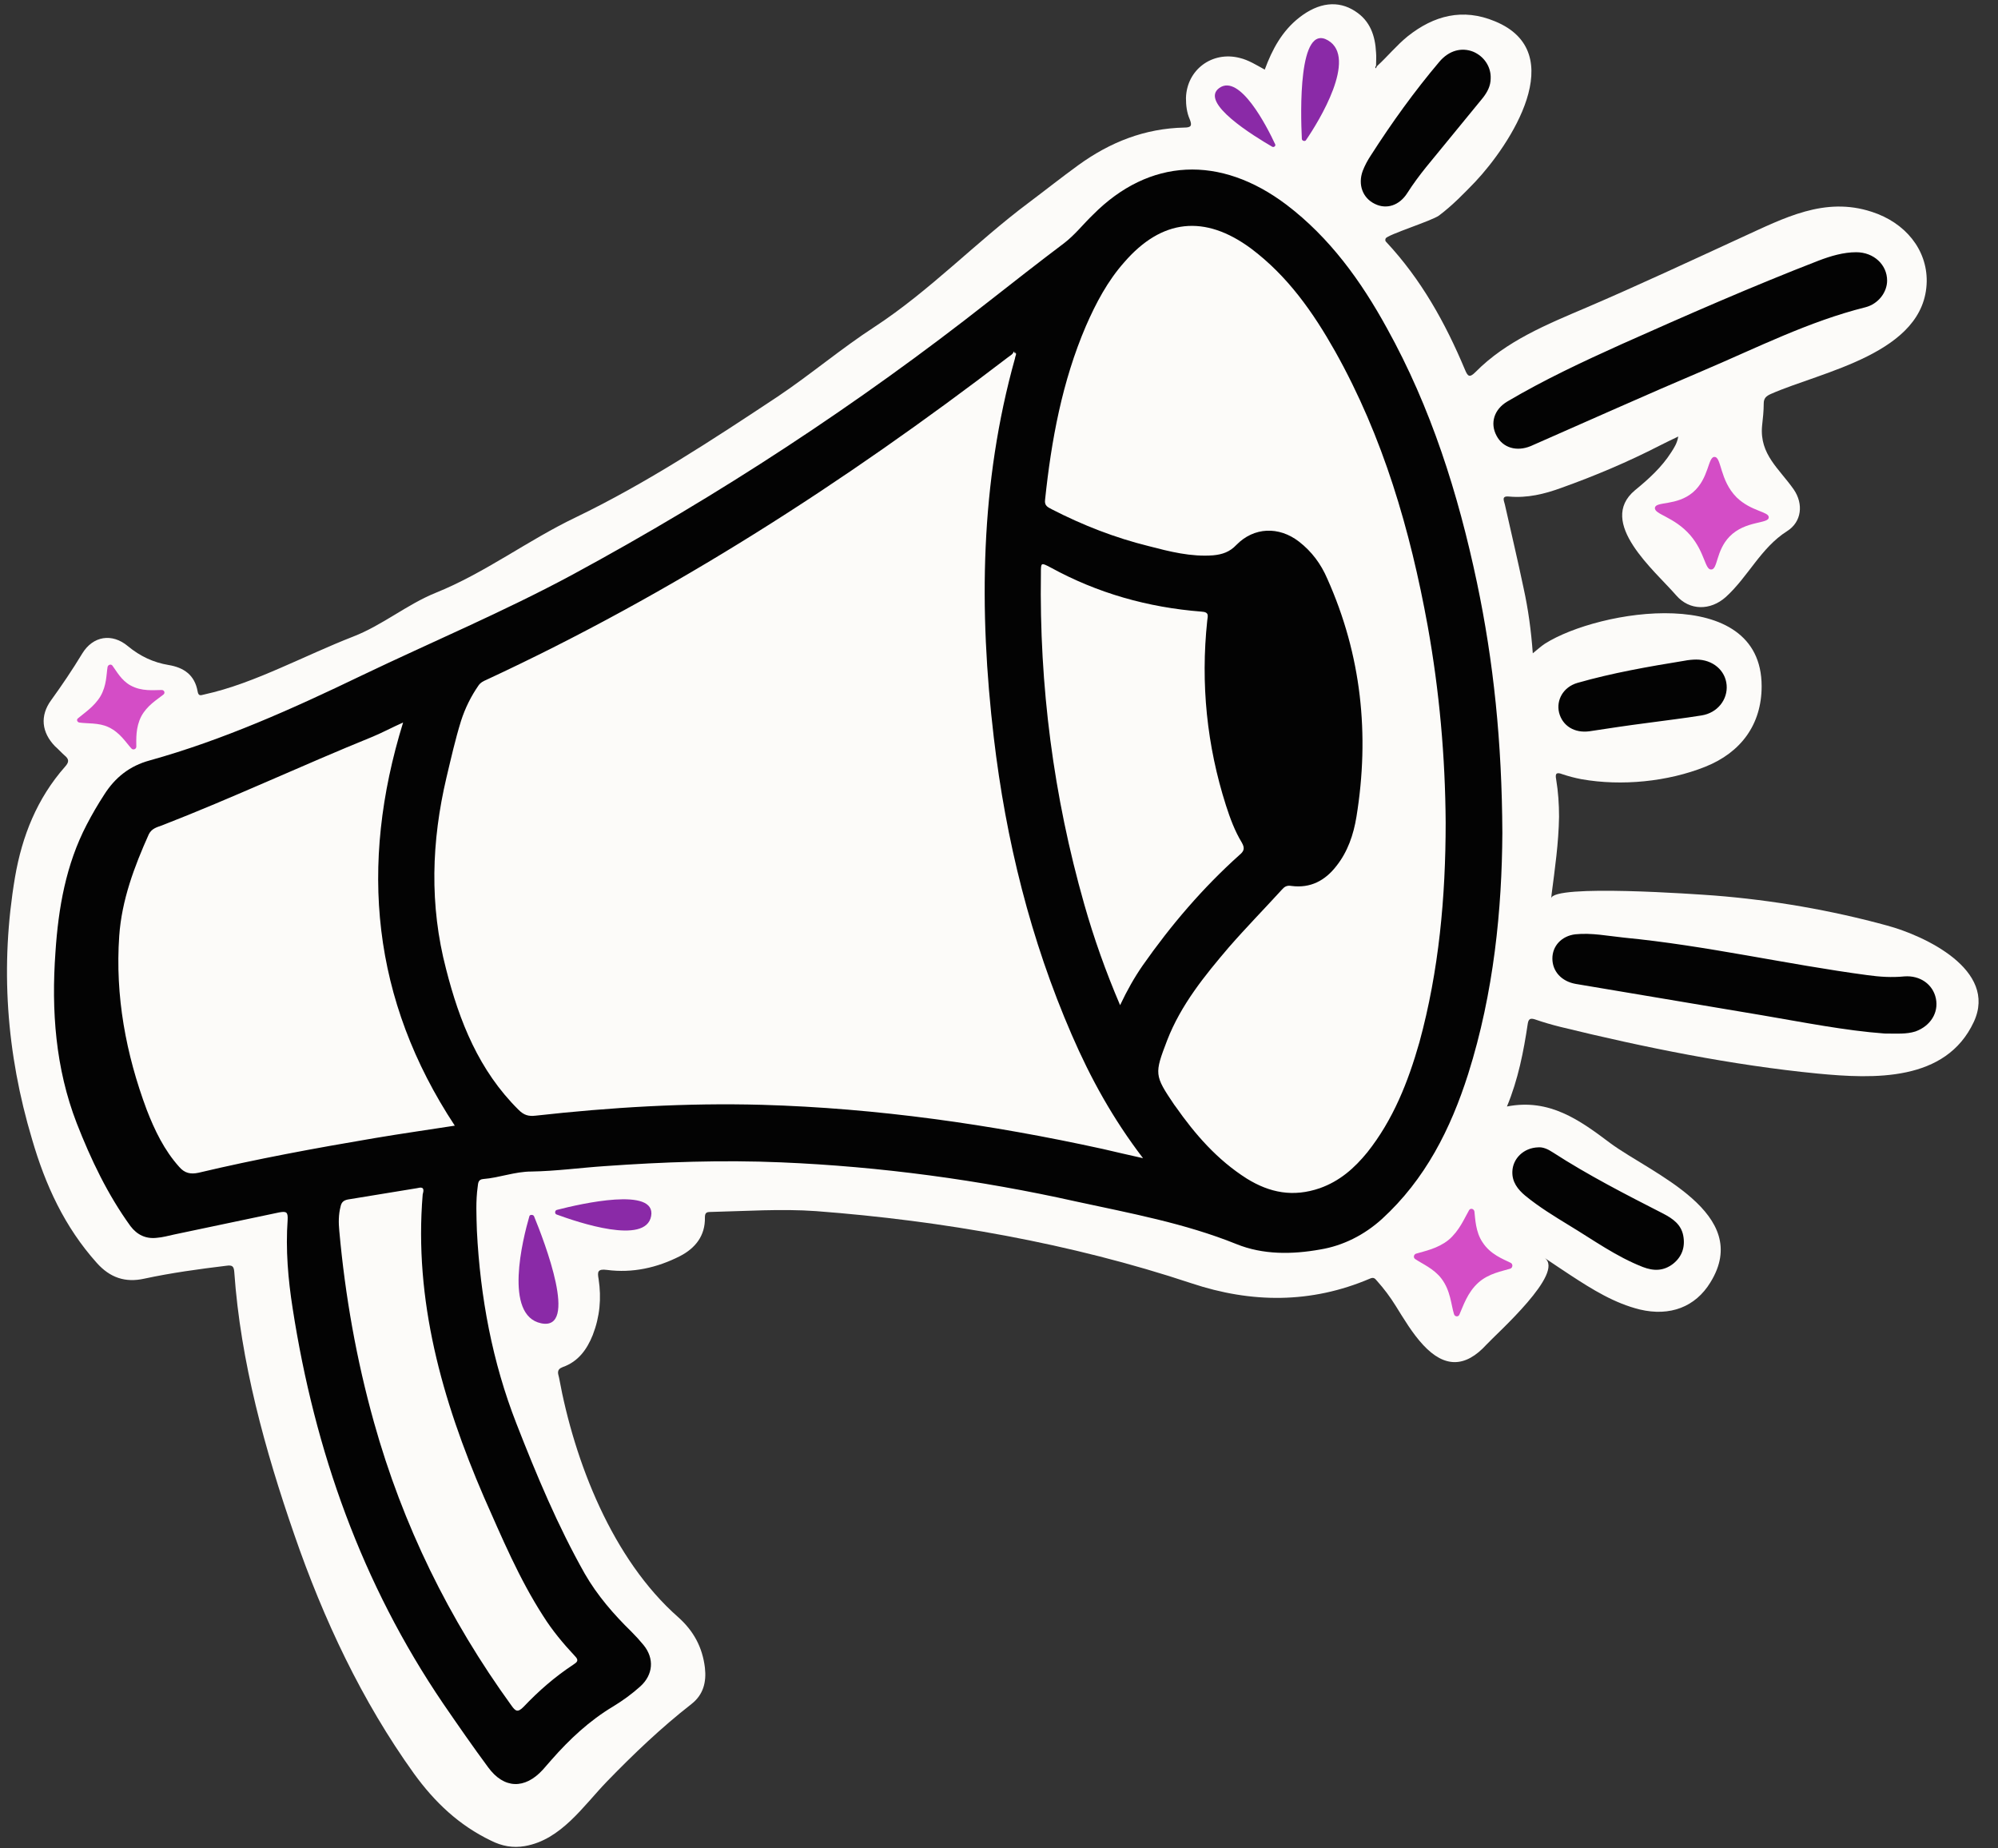
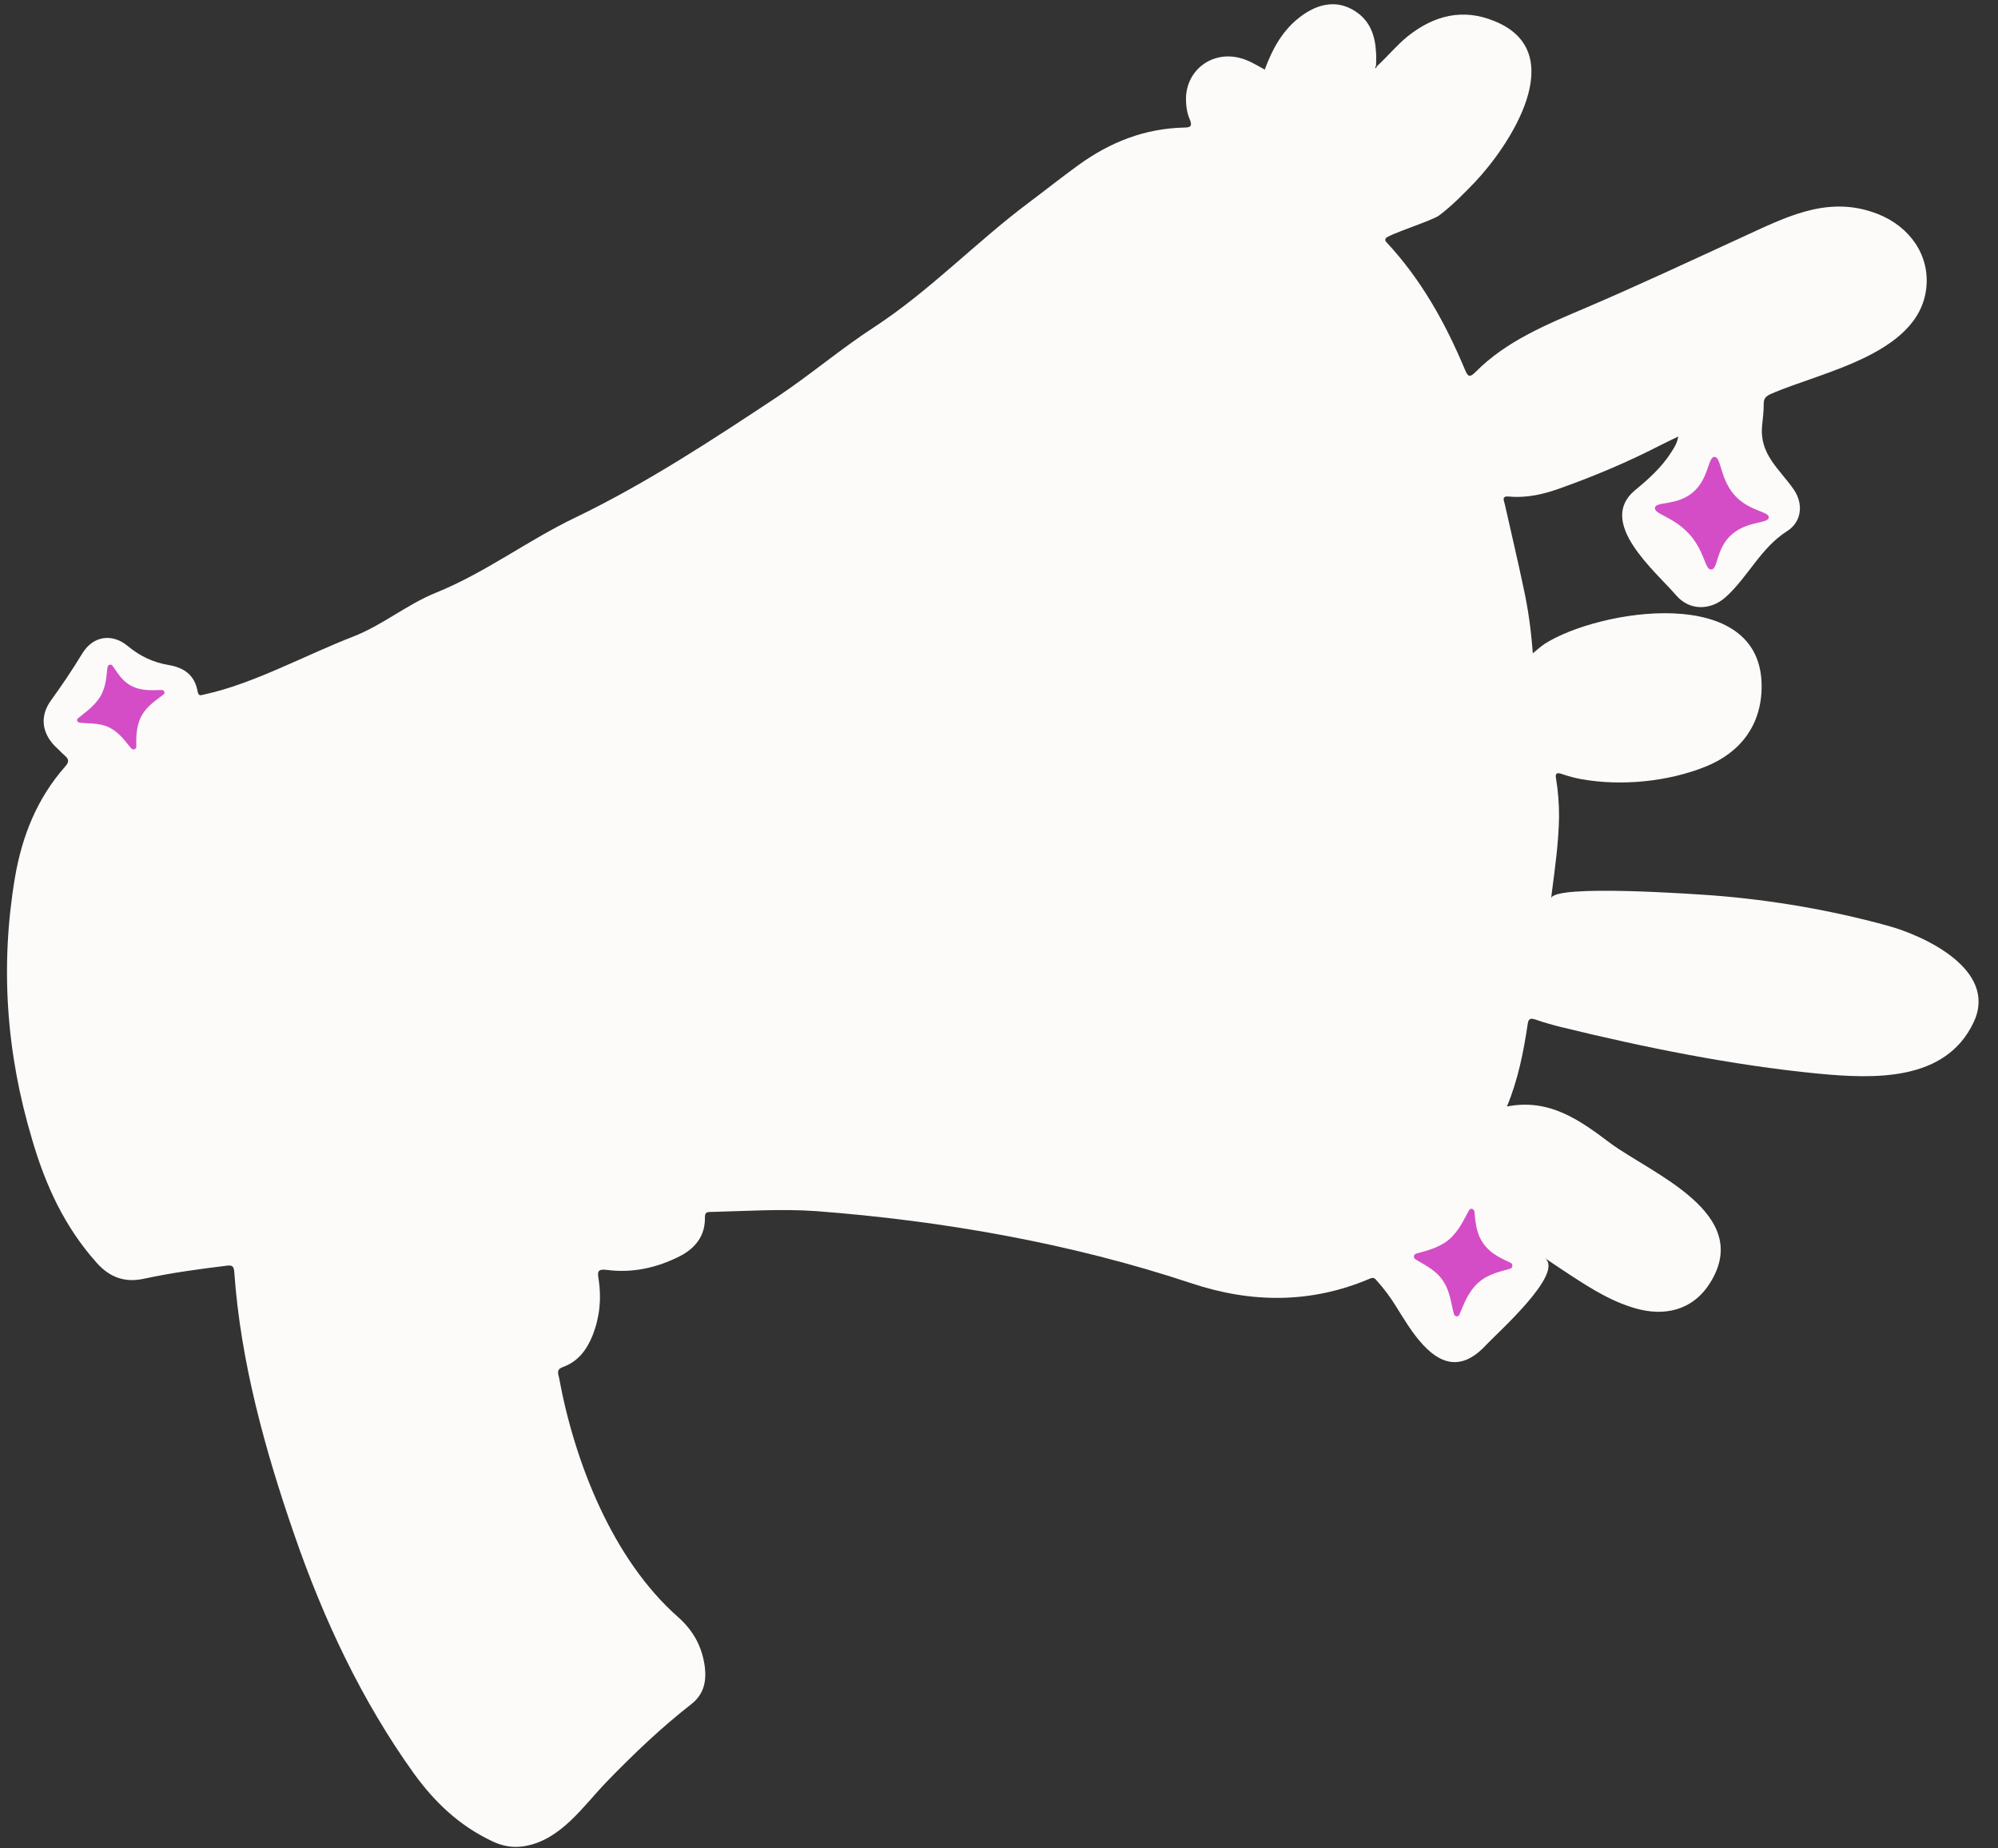
<svg xmlns="http://www.w3.org/2000/svg" height="443.3" preserveAspectRatio="xMidYMid meet" version="1.0" viewBox="-1.7 -0.9 479.3 443.3" width="479.3" zoomAndPan="magnify">
  <rect x="-1.7" y="-0.9" width="479.3" height="443.3" fill="#333333" stroke="none" />
  <g>
    <g id="change1_1">
      <path d="M328.7,14.9c2.5-2.3,4.6-4.9,7.3-7.1c6.3-5,13.2-6.8,20.9-3.6c18.3,7.5,3.6,29.7-4.7,38.5 c-2.7,2.8-5.5,5.7-8.7,8.1c-1.8,1.3-12.4,4.6-12.8,5.5c-0.2,0.5,0,0.7,0.2,0.9c8.3,8.9,14.1,19.3,18.8,30.5 c0.7,1.7,1.1,2.1,2.6,0.6c7.3-7.4,17.1-11.4,26.5-15.4c12.6-5.4,25-11.2,37.4-16.9c10.1-4.6,19.8-9.8,31.1-6.1 c8.1,2.6,13.3,9.1,13.2,16.7c-0.3,17.3-25.2,21.6-37.4,27c-1.1,0.5-1.7,1-1.7,2.3c0,1.8-0.2,3.6-0.4,5.4 c-0.6,6.8,4.1,10.2,7.6,15.2c2.4,3.5,1.9,7.8-1.6,10c-6.3,4-9.3,10.9-14.7,15.8c-3.7,3.3-8.7,3.3-11.9-0.4 c-5.1-5.9-19.1-17.5-9.9-25.2c3.3-2.7,6.4-5.5,8.7-9.1c0.7-1.1,1.4-2.1,1.7-3.8c-1.7,0.8-3.1,1.5-4.5,2.2 c-7.6,3.9-15.4,7.2-23.5,10.1c-4.1,1.5-8.2,2.5-12.6,2.1c-1.9-0.2-1.2,1-1,1.9c1.5,6.7,3.1,13.4,4.5,20.1c1.1,5,1.8,10.1,2.2,15.6 c1.1-0.9,2-1.7,2.9-2.3c12.9-8.2,52-14.6,52,10.2c0,9.2-5,15.9-13.5,19.3c-9,3.6-20.1,4.7-29.7,3c-1.6-0.3-3.1-0.7-4.6-1.2 c-1.3-0.5-1.8-0.3-1.5,1.2c0.5,3,0.7,6,0.7,9c-0.1,6.3-1,12.5-1.8,18.7c0,0.4-0.1,0.7-0.1,0.9c0.4-3.5,35.1-1,39.2-0.7 c13.9,1.1,27.9,3.5,41.4,7.2c8.9,2.4,26.6,10.6,20.8,23.1c-6.7,14.4-24,13.7-37.5,12.4c-20.5-2-41.7-6.3-61.7-11.2 c-2-0.5-4.1-1.1-6.1-1.8c-1-0.3-1.5-0.2-1.7,1c-1,6.7-2.3,13.4-5,19.9c10.2-2,17.5,3.3,24.8,8.8c9.9,7.3,34.3,16.8,24,33.4 c-3.6,5.9-9.7,8.2-16.9,6.5c-6.1-1.5-11.4-4.8-16.6-8.2c-2-1.3-3.9-2.6-6.3-4.2c5.1,3.5-11.4,18.1-13.9,20.8 c-5.1,5.6-10.1,5.6-15.2,0.1c-2.6-2.8-4.6-6.2-6.6-9.4c-1.3-2.1-2.8-4.1-4.5-6c-0.5-0.6-0.8-0.9-1.7-0.5c-14.1,6-28.4,5.9-42.8,1.1 c-28.9-9.6-59.7-15-90-17.3c-8.4-0.6-16.9,0-25.4,0.2c-0.9,0-1.3,0.2-1.3,1.3c0.1,4.4-2.3,7.4-6,9.3c-5.5,2.8-11.4,4.1-17.5,3.3 c-2.3-0.3-2.3,0.5-2,2.2c0.7,4.6,0.3,9-1.4,13.4c-1.4,3.5-3.5,6.4-7.2,7.7c-1.6,0.6-1.1,1.6-0.9,2.5c3.7,20.2,12.8,43.6,28.6,57.5 c3.7,3.3,5.8,7.2,6.4,12.1c0.4,3.5-0.4,6.5-3.2,8.7c-7.3,5.7-13.9,12-20.3,18.6c-5.7,5.9-11,14-19.7,15.5c-2.9,0.5-5.5,0-8.1-1.3 c-7.7-3.7-13.5-9.2-18.5-16.1c-12.5-17.4-21.7-37-28.7-57.3c-7-20.2-12.9-41.5-14.4-63c-0.1-1.4-0.5-1.7-1.9-1.5 c-6.6,0.8-13.2,1.7-19.7,3.1c-4.5,1-8.2-0.2-11.4-3.8c-7.7-8.6-12.3-18.6-15.5-29.6c-6.2-20.7-7.7-41.6-4.1-62.9 c1.7-9.9,5.3-18.9,12-26.5c1-1.1,1-1.8-0.1-2.7c-0.8-0.7-1.5-1.5-2.3-2.2c-3.2-3.3-3.7-7.3-0.9-11.1c2.6-3.6,5.1-7.3,7.4-11.1 c2.6-4.3,7.2-5,11-1.8c2.9,2.4,6.1,3.9,9.7,4.5c3.7,0.6,6.3,2.4,7,6.3c0.2,1.2,0.7,1,1.5,0.8c6.4-1.4,12.4-3.8,18.4-6.4 c5.8-2.5,11.5-5.2,17.4-7.5c7-2.7,12.9-7.7,19.8-10.5c11.9-4.8,22.1-12.6,33.6-18.1c17-8.2,32.8-18.6,48.5-29 c7.9-5.3,15.2-11.5,23.2-16.7c13.3-8.7,24.3-20.3,37-29.8c4-3,7.9-6.1,11.9-9c7.6-5.5,15.9-8.8,25.4-9c1.7,0,1.9-0.5,1.3-2 c-0.7-1.6-0.9-3.3-0.9-5.1c0.2-6.8,6.3-11.3,12.9-9.6c2.1,0.5,4,1.7,6,2.8c1.8-4.9,4.2-9.3,8.3-12.5c4.6-3.6,9.3-4.2,13.4-1.5 c3.6,2.3,4.8,5.9,5,9.9c0.1,1,0,2.1,0,3.2c-0.2,0.2-0.3,0.4,0,0.6C328.5,15.1,328.6,15,328.7,14.9z" fill="#FCFBF9" />
    </g>
    <g id="change2_1">
-       <path d="M358.7,198.9c-0.1,18.1-2,38.2-8.2,57.8c-4.2,13.2-10.3,25.3-20.7,34.8c-4.2,3.8-9.3,6.4-14.8,7.3 c-6.7,1.2-13.7,1.3-20.1-1.3c-12.4-5-25.5-7.4-38.4-10.2c-23.3-5.2-47-8.4-70.8-9.4c-14.1-0.6-28.2-0.1-42.3,0.9 c-5.9,0.4-11.7,1.2-17.6,1.3c-4,0-7.7,1.5-11.6,1.8c-1.2,0.1-1.2,1-1.3,1.8c-0.5,3.5-0.3,7.1-0.2,10.6c0.8,15.9,3.7,31.5,9.5,46.3 c4.8,12.3,9.9,24.5,16.4,36c3,5.2,6.9,9.7,11.2,13.9c1,1,2,2.1,2.9,3.2c2.6,3.2,2.3,7.1-0.8,9.9c-2,1.8-4.2,3.4-6.5,4.8 c-5.7,3.4-10.5,7.9-14.8,12.8c-0.7,0.8-1.4,1.6-2.1,2.4c-4.3,4.7-9.3,4.6-13.1-0.6c-3.7-5-7.3-10.2-10.8-15.3 c-19.5-28.7-30.8-60.6-36.1-94.8c-1.1-7-1.7-14.1-1.2-21.2c0.1-1.9-0.3-2.1-2-1.8c-8.4,1.8-16.8,3.5-25.2,5.3 c-1.4,0.3-2.8,0.7-4.2,0.8c-2.6,0.3-4.7-0.7-6.3-2.8c-5.5-7.6-9.5-16-12.9-24.7c-5.1-13.2-6.1-27-5.1-41c0.7-10.6,2.5-21,7.5-30.6 c1.3-2.5,2.7-4.9,4.2-7.2c2.6-4.1,6.1-6.9,10.9-8.2c17.6-4.9,34.3-12.4,50.7-20.3c16.9-8.1,34.3-15.4,50.8-24.3 c35.1-19,68.4-40.8,99.8-65.5c6-4.7,12-9.4,18.1-14c2.6-2,4.6-4.6,6.9-6.8C274,37,291,36.2,306.9,48.2 c10.4,7.9,17.9,18.3,24.1,29.6c10.6,19.1,17.1,39.7,21.6,61C356.6,157.8,358.6,177.1,358.7,198.9z M241.5,83.4 c-0.2,0.7-0.9,1-1.4,1.4c-39.2,30-80.4,56.6-125.2,77.4c-0.7,0.3-1.3,0.6-1.8,1.3c-1.8,2.6-3.2,5.4-4.2,8.5 c-1.4,4.5-2.4,9-3.5,13.6c-3.6,15.3-4.1,30.6-0.1,45.9c3.2,12.6,7.9,24.4,17.4,33.8c1.3,1.3,2.4,1.6,4.1,1.4 c18-2,36.1-3.1,54.3-2.6c27.6,0.8,54.9,4.7,81.8,10.6c3,0.7,6,1.4,9.6,2.2c-7.2-9.4-12.6-19.2-17.1-29.6 c-9.9-22.8-15.8-46.7-18.7-71.3c-3.6-30.6-3.3-61,5.1-91C241.8,84.5,242.5,83.8,241.5,83.4c0.1,0.2,0.2,0.3,0.3,0.5 c0-0.1,0.1-0.1,0.1-0.2C241.8,83.6,241.7,83.5,241.5,83.4z M345.1,196.4c-0.1-15.8-1.5-31.5-4.3-47.1 c-4.2-23.1-10.7-45.4-22.2-65.9c-5.3-9.4-11.4-18.1-20.2-24.7C287.3,50.5,277,51.6,268,62c-4,4.5-6.8,9.8-9.2,15.3 c-5.7,13.3-8.3,27.4-9.8,41.7c-0.2,1.5,0.8,1.8,1.7,2.3c7.4,3.8,15.1,6.8,23.2,8.8c5,1.3,10.1,2.6,15.4,2.2c2.2-0.2,4-0.8,5.6-2.5 c4.2-4.3,10.2-4.5,15-0.8c3.1,2.4,5.3,5.4,6.8,8.9c8.2,18.3,10.2,37.4,7,57.1c-0.7,4.3-2.1,8.4-4.8,11.8c-2.7,3.5-6.2,5.4-10.8,4.8 c-1.1-0.2-1.7,0.2-2.3,0.9c-4.2,4.6-8.6,9.1-12.7,13.8c-5.8,6.8-11.5,13.8-14.8,22.3c-3.1,8.1-3.1,8.4,1.7,15.5 c0.1,0.1,0.2,0.3,0.3,0.4c4.7,6.7,10,12.8,17.1,17.3c5.5,3.4,11.1,4.5,17.5,2.3c4.8-1.7,8.3-4.8,11.4-8.6 c6.2-7.8,9.8-16.9,12.5-26.4C343.5,231.9,345.1,214.2,345.1,196.4z M95,172.4c-2.7,1.2-4.9,2.4-7.3,3.4 c-17,6.9-33.6,14.7-50.6,21.3c-1.1,0.4-2.4,0.7-3.1,2.1c-3.5,7.8-6.5,15.8-7.1,24.4c-1,14.4,1.6,28.3,6.6,41.7 c1.9,4.9,4.2,9.7,7.8,13.7c1.3,1.5,2.7,1.8,4.6,1.4c13.9-3.3,28-5.9,42.2-8.3c6.5-1.1,12.9-2,19.3-3 C87.5,238.9,84.4,206.7,95,172.4z M267,240.2c1.7-3.6,3.4-6.6,5.4-9.5c6.8-9.7,14.4-18.6,23.2-26.5c1.1-0.9,1.4-1.6,0.6-3 c-1.7-2.8-2.8-5.8-3.8-8.9c-4.6-14.4-6.1-29.2-4.5-44.3c0.1-1.1,0.6-2.1-1.4-2.2c-12.8-1-24.9-4.4-36.2-10.6 c-2.3-1.2-2.3-1.2-2.3,1.4c-0.4,27,3,53.4,10.4,79.4C260.7,224.1,263.5,232,267,240.2z M99.7,285.6c0.6-2-0.5-1.7-1.4-1.5 c-5.5,0.9-11,1.8-16.5,2.7c-1.1,0.2-1.6,0.7-1.8,1.7c-0.5,1.9-0.5,3.9-0.3,5.9c1.4,15.5,4.1,30.8,8.3,45.8c6.9,24.7,18,47.3,33,68 c1,1.4,1.5,1.7,2.9,0.3c3.6-3.8,7.5-7.2,11.9-10.1c0.9-0.6,1.5-1,0.4-2.1c-2.8-3-5.4-6.1-7.6-9.6c-5.8-9-9.9-18.8-14.2-28.5 C104.3,334.8,97.6,310.9,99.7,285.6z M443.6,59.6c-3.1,0-6.1,0.9-9,2c-16,6.2-31.7,13.1-47.4,20.1c-9.3,4.2-18.5,8.5-27.3,13.7 c-3.2,1.9-4.2,5.2-2.6,8.2c1.5,2.9,4.8,3.9,8.2,2.5c13.9-6.1,27.7-12.3,41.6-18.2c12.7-5.4,25.1-11.7,38.7-15.1 c3.1-0.8,5.2-3.6,5.2-6.4C451,62.6,447.8,59.6,443.6,59.6z M457.8,246.5c3.6-1.3,5.6-4.5,4.9-7.9c-0.7-3.4-3.8-5.6-7.6-5.3 c-3,0.3-5.9,0.1-8.8-0.3c-19.5-2.6-38.7-7.1-58.4-9c-3.9-0.4-7.8-1.2-11.7-0.8c-3.3,0.4-5.5,2.8-5.5,5.8c0,3.1,2.2,5.5,5.6,6.1 c14.9,2.5,29.8,5,44.6,7.5c10,1.7,20,3.7,29.5,4.4C453.3,247,455.6,247.2,457.8,246.5z M361.1,280.1c-0.1,2.5,1.3,4.3,3.1,5.8 c3.3,2.7,6.9,4.9,10.5,7.1c5.8,3.5,11.3,7.5,17.7,10c2.6,1,5,1,7.3-0.8c2.1-1.7,2.9-4,2.4-6.7c-0.5-2.7-2.5-4.1-4.8-5.3 c-9-4.6-18-9.2-26.5-14.7c-1.2-0.8-2.4-1.3-3.5-1.2C363.8,274.4,361.2,277,361.1,280.1z M351.7,11.5c-2.8-1.1-5.8-0.3-8.1,2.4 c-6,7.1-11.4,14.6-16.4,22.4c-0.8,1.2-1.5,2.5-2,3.8c-1.2,3.3,0,6.5,2.9,7.9c2.8,1.4,5.9,0.4,7.8-2.6c1.4-2.2,2.9-4.2,4.5-6.2 c4.5-5.5,9.1-11.1,13.6-16.6c1.1-1.4,1.9-2.9,1.9-4.7C356,15.1,354.3,12.6,351.7,11.5z M402.3,157.6c-8.6,1.4-17.2,2.9-25.6,5.3 c-3.4,1-5.1,4.1-4.4,7.1c0.8,3.2,3.7,5,7.3,4.5c4.6-0.7,9.2-1.4,13.9-2c4.3-0.6,8.7-1.1,13-1.8c3.8-0.6,6.3-3.8,6-7.3 c-0.3-3.5-3.3-6.1-7.3-6.1C404.4,157.3,403.3,157.4,402.3,157.6z" fill="#030303" />
-     </g>
+       </g>
    <g id="change3_1">
-       <path d="M316.9,8.8c7.1,4.2-2.2,19.4-5.3,23.9c-0.2,0.4-1,0.2-1-0.3C310.3,26.2,309.7,4.5,316.9,8.8z M290.8,20.2 c-4.9,3.5,8.4,11.6,12.7,14.1c0.4,0.2,0.9-0.2,0.7-0.6C302.2,29.4,295.7,16.7,290.8,20.2z M126.4,290.8c-0.2-0.4-1-0.4-1.1,0 c-1.6,5.5-6.2,23.8,2.8,25.7C137.2,318.4,128.9,296.9,126.4,290.8z M154.5,290.8c1.3-7.1-16.8-3-22.6-1.5c-0.5,0.1-0.6,0.9-0.1,1.1 C137,292.3,153.2,297.8,154.5,290.8z" fill="#8A2AA7" />
-     </g>
+       </g>
    <g id="change4_1">
      <path d="M29.6,163.5c2.7,1.5,5.6,1.1,7.5,1.1c0.6,0,0.9,0.7,0.4,1.1c-1.5,1.2-3.9,2.6-5.3,5.2 c-1.4,2.7-1.2,5.6-1.2,7.3c0,0.6-0.8,0.9-1.2,0.4c-1.3-1.4-2.7-3.8-5.5-5.1c-2.3-1.1-5.2-0.8-7-1.1c-0.5-0.1-0.7-0.7-0.3-1 c1.4-1.2,3.9-2.8,5.4-5.3c1.5-2.6,1.4-5.2,1.7-7c0.1-0.6,0.9-0.8,1.2-0.3C26.2,160,27.4,162.3,29.6,163.5z M414.9,118.4 c-4.1-4.1-3.6-9.7-5.3-9.7c-1.6-0.1-1.3,5.2-5.2,8.5c-3.9,3.3-8.9,2.1-9.1,3.7c-0.2,1.6,4.6,2.1,8.5,6.6c3.5,4.1,3.5,8.3,5,8.2 c1.6,0,1.1-4.5,4.4-7.9c3.8-3.9,9.4-3,9.4-4.6C422.7,121.8,418.4,121.8,414.9,118.4z M352,289.7c-0.1-0.7-1-0.9-1.3-0.3 c-1.1,1.9-2.3,4.9-4.9,7.1c-2.6,2.1-5.8,2.7-7.8,3.3c-0.6,0.2-0.7,1-0.2,1.3c1.6,1.1,4.5,2.3,6.3,4.7c2.2,2.9,2.3,6.3,3,8.5 c0.2,0.7,1.1,0.7,1.3,0.1c0.9-2,1.9-5.3,4.6-7.7c2.5-2.2,5.7-2.7,7.6-3.3c0.6-0.2,0.7-1.1,0.1-1.4c-1.8-0.9-4.9-2-6.8-5 C352.3,294.6,352.2,291.5,352,289.7z" fill="#D44DC6" />
    </g>
  </g>
</svg>